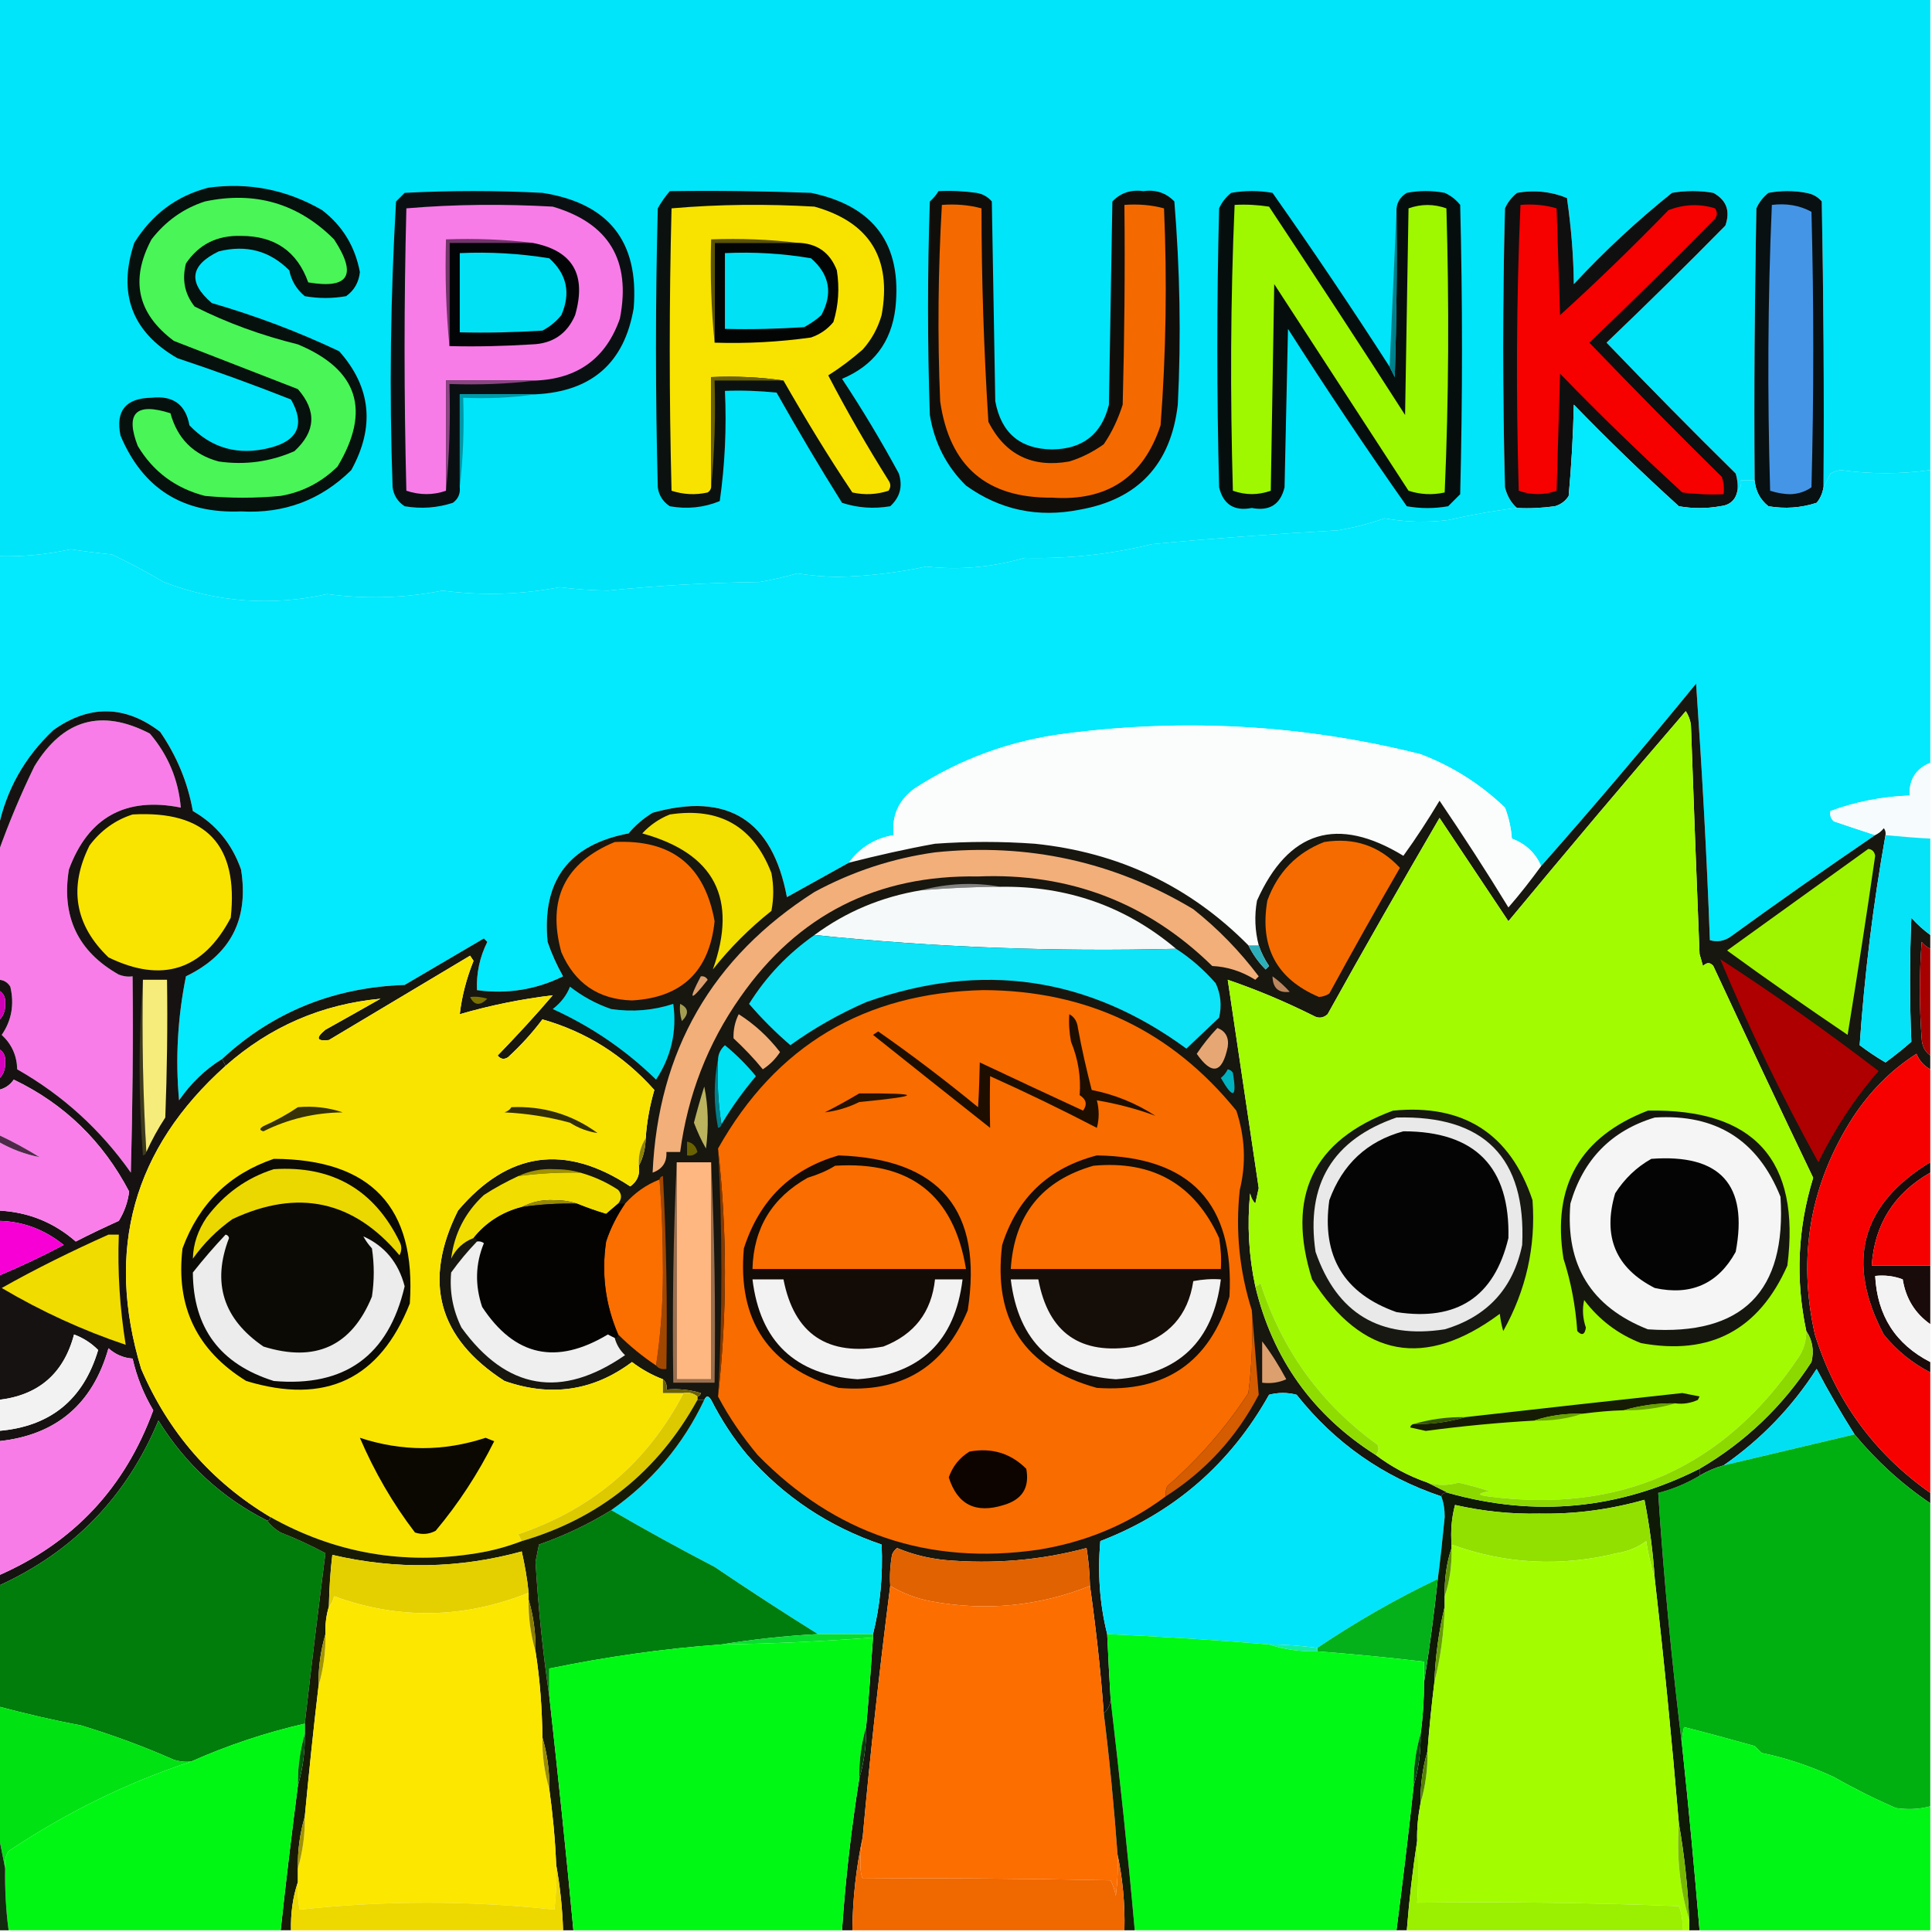
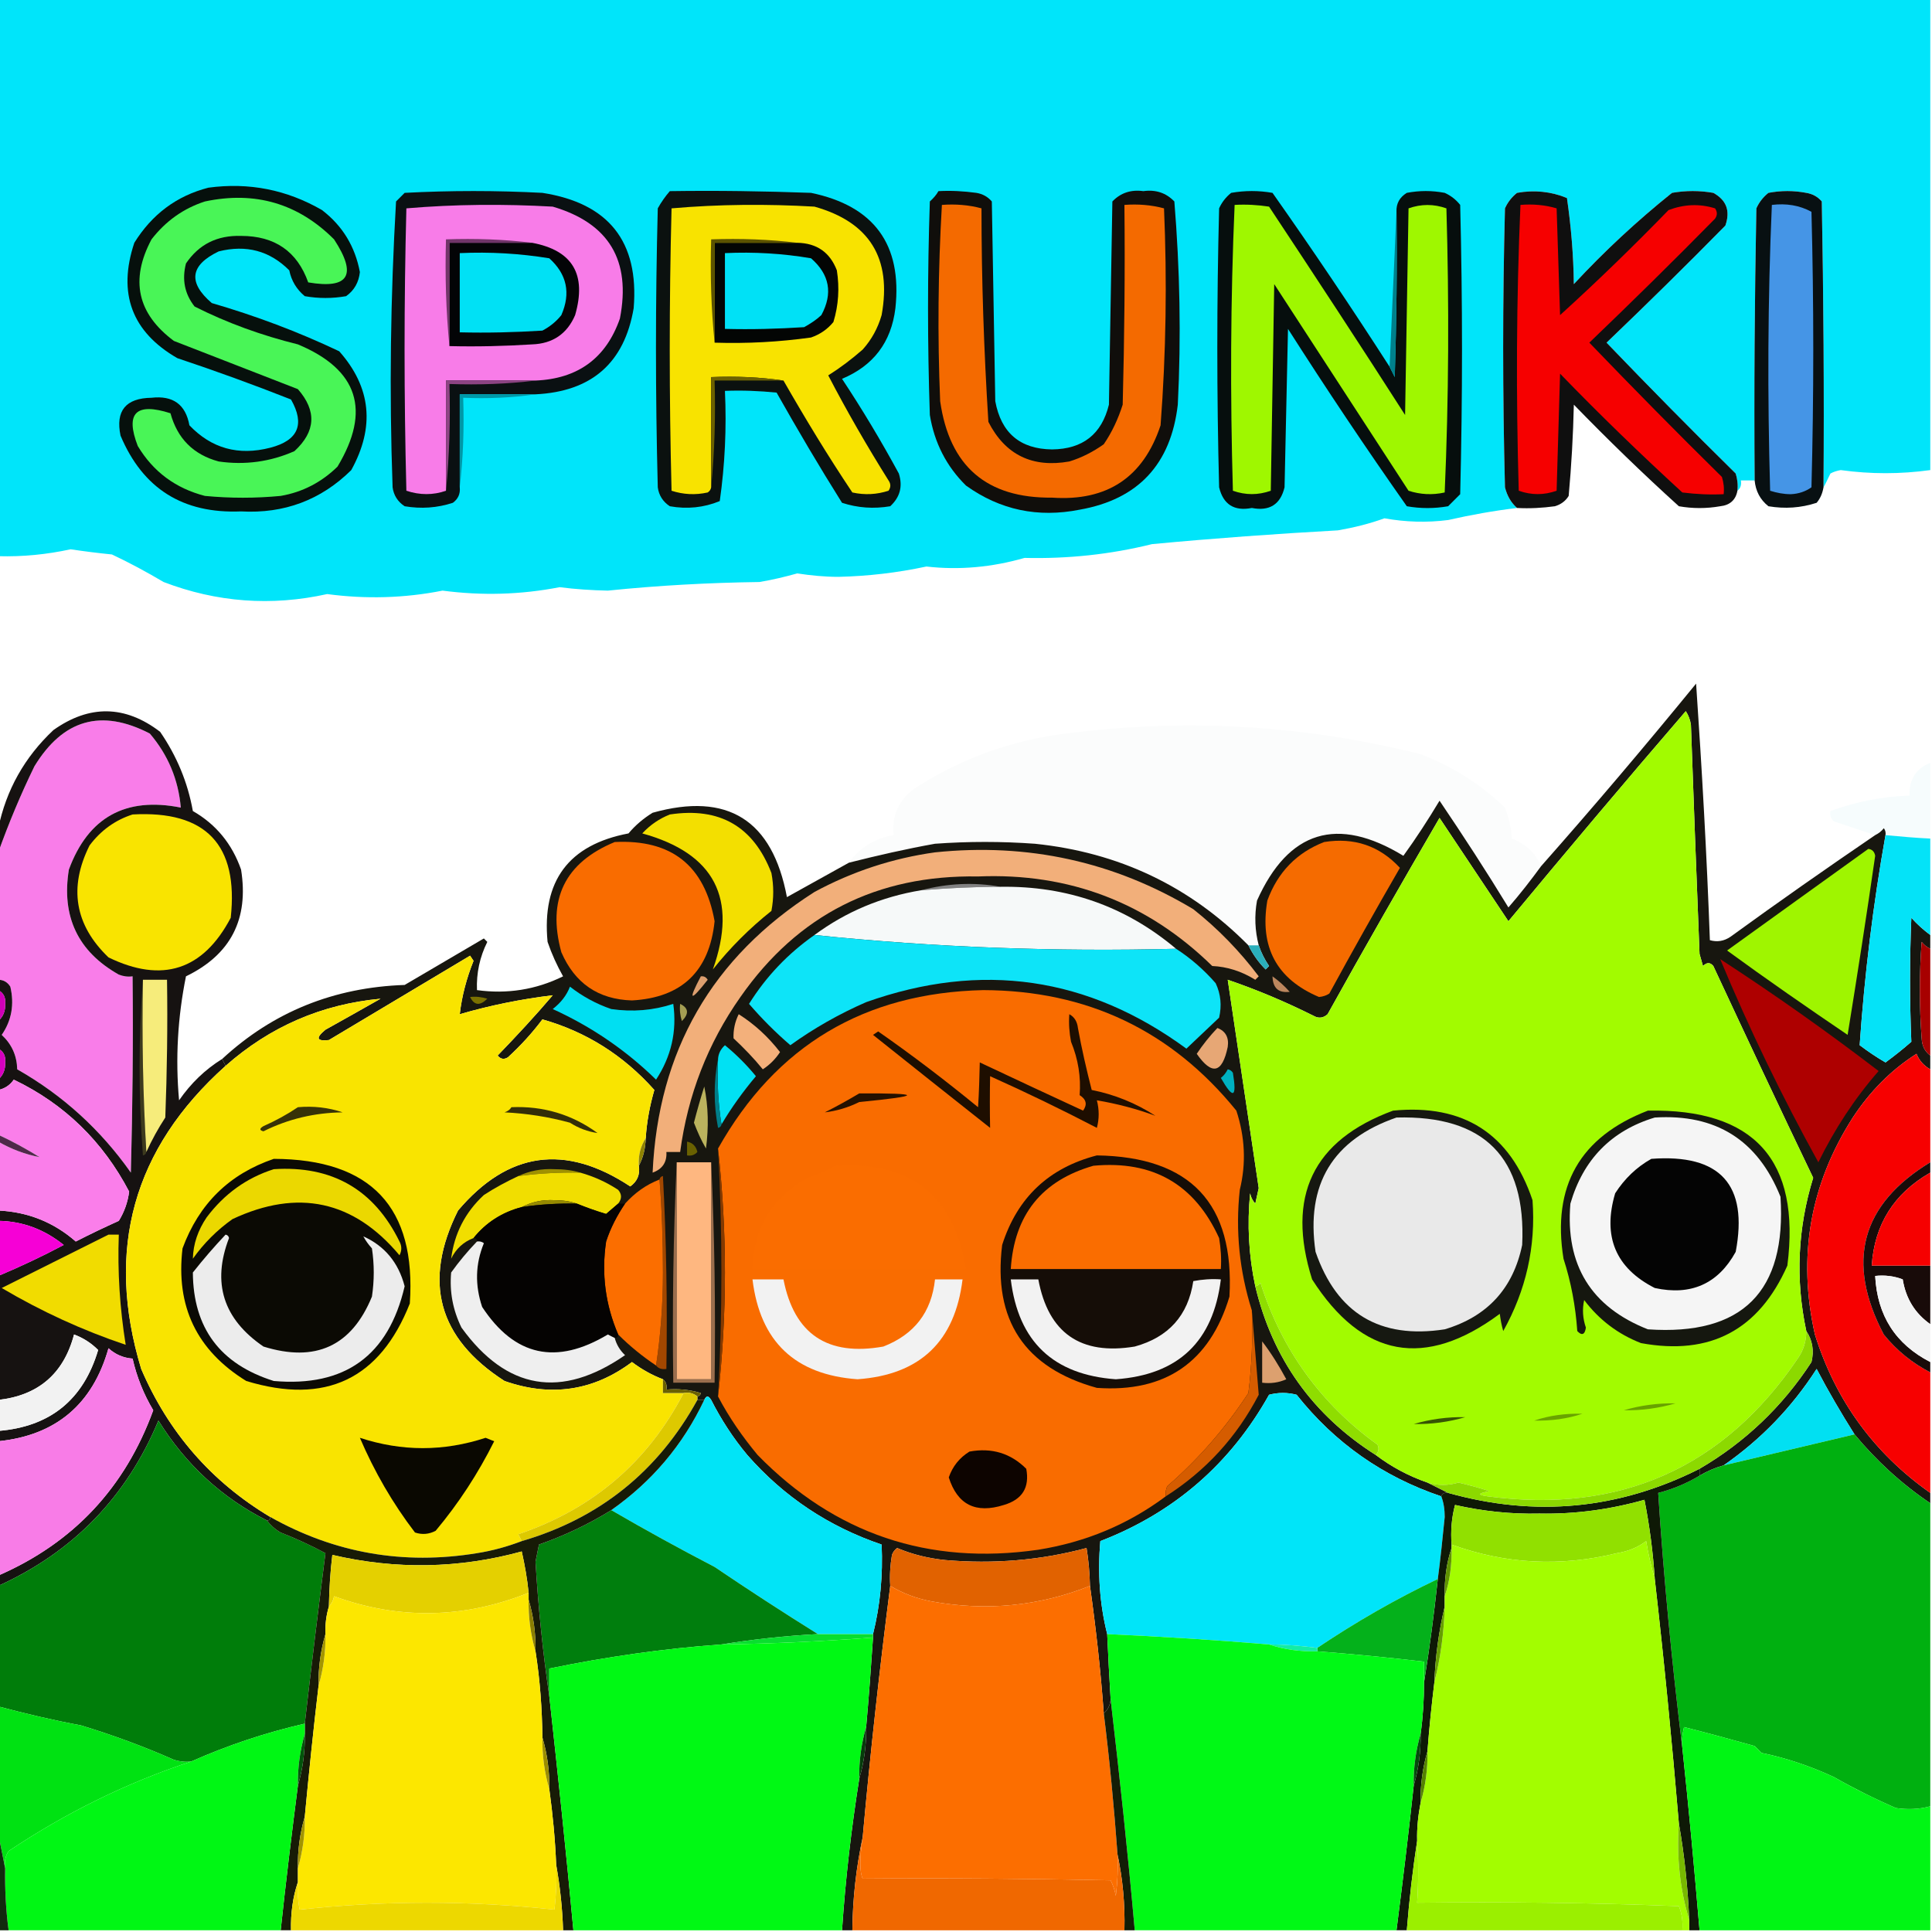
<svg xmlns="http://www.w3.org/2000/svg" version="1.1" id="Слой_1" x="0px" y="0px" viewBox="0 0 561 561" style="enable-background:new 0 0 561 561;" xml:space="preserve">
  <style type="text/css">
	.st0{fill:#00E5FA;}
	.st1{fill:#06100C;}
	.st2{fill:#0A1012;}
	.st3{fill:#0B110F;}
	.st4{fill:#100E0B;}
	.st5{fill:#060E0D;}
	.st6{fill:#0F0F0F;}
	.st7{fill:#081012;}
	.st8{fill:#49F557;}
	.st9{fill:#F87CE8;}
	.st10{fill:#F8E300;}
	.st11{fill:#F46A00;}
	.st12{fill:#9FF700;}
	.st13{fill:#F60000;}
	.st14{fill:#4595E6;}
	.st15{fill:#00808B;}
	.st16{fill:#713569;}
	.st17{fill:#030406;}
	.st18{fill:#5C5300;}
	.st19{fill:#030504;}
	.st20{fill:#00E1F5;}
	.st21{fill:#00E1F6;}
	.st22{fill:#6C6100;}
	.st23{fill:#8D4483;}
	.st24{fill:#0098A7;}
	.st25{fill:#03E9FD;}
	.st26{fill:#FBFCFC;}
	.st27{fill:#F6FCFD;}
	.st28{fill:#17160F;}
	.st29{fill:#A2FB00;}
	.st30{fill:#F3DF00;}
	.st31{fill:#04E3F8;}
	.st32{fill:#F96C00;}
	.st33{fill:#F56B00;}
	.st34{fill:#F2AF7A;}
	.st35{fill:#9FF500;}
	.st36{fill:#F97DE9;}
	.st37{fill:#828282;}
	.st38{fill:#F6F9F9;}
	.st39{fill:#161211;}
	.st40{fill:#F9E400;}
	.st41{fill:#0DE4F8;}
	.st42{fill:#2AAFBB;}
	.st43{fill:#A70000;}
	.st44{fill:#AE0000;}
	.st45{fill:#BC875E;}
	.st46{fill:#3D3A1E;}
	.st47{fill:#F6EC7B;}
	.st48{fill:#DC9F6F;}
	.st49{fill:#00DFF2;}
	.st50{fill:#7B7100;}
	.st51{fill:#D000B7;}
	.st52{fill:#A49E53;}
	.st53{fill:#F3B07B;}
	.st54{fill:#E7A775;}
	.st55{fill:#D600BE;}
	.st56{fill:#00E1F3;}
	.st57{fill:#F70000;}
	.st58{fill:#1E0E00;}
	.st59{fill:#007E89;}
	.st60{fill:#00B1C0;}
	.st61{fill:#FA7EEA;}
	.st62{fill:#241100;}
	.st63{fill:#BBB35E;}
	.st64{fill:#332E08;}
	.st65{fill:#15170F;}
	.st66{fill:#373208;}
	.st67{fill:#F5F5F5;}
	.st68{fill:#4F294A;}
	.st69{fill:#6A6101;}
	.st70{fill:#8E8201;}
	.st71{fill:#863A00;}
	.st72{fill:#130B06;}
	.st73{fill:#150D07;}
	.st74{fill:#040404;}
	.st75{fill:#0B0A04;}
	.st76{fill:#9A6E4D;}
	.st77{fill:#FEB780;}
	.st78{fill:#180B09;}
	.st79{fill:#9F9100;}
	.st80{fill:#FA6D00;}
	.st81{fill:#EBD800;}
	.st82{fill:#F1DE00;}
	.st83{fill:#161811;}
	.st84{fill:#E9E9E9;}
	.st85{fill:#A24700;}
	.st86{fill:#FB6E00;}
	.st87{fill:#978A00;}
	.st88{fill:#050302;}
	.st89{fill:#F600D6;}
	.st90{fill:#F1DC00;}
	.st91{fill:#ECECEC;}
	.st92{fill:#EFEFEF;}
	.st93{fill:#F3F3F3;}
	.st94{fill:#F2F2F2;}
	.st95{fill:#F87CE7;}
	.st96{fill:#DCA06F;}
	.st97{fill:#8FDD00;}
	.st98{fill:#01E0F2;}
	.st99{fill:#6A6000;}
	.st100{fill:#161B04;}
	.st101{fill:#68A100;}
	.st102{fill:#69A300;}
	.st103{fill:#01E4F7;}
	.st104{fill:#00E5F9;}
	.st105{fill:#365404;}
	.st106{fill:#007D0A;}
	.st107{fill:#0A0801;}
	.st108{fill:#00B010;}
	.st109{fill:#0D0400;}
	.st110{fill:#DDC900;}
	.st111{fill:#D55C00;}
	.st112{fill:#0E1906;}
	.st113{fill:#8CD900;}
	.st114{fill:#91E000;}
	.st115{fill:#007E0D;}
	.st116{fill:#171B06;}
	.st117{fill:#A3FD00;}
	.st118{fill:#E16200;}
	.st119{fill:#E4D000;}
	.st120{fill:#FC6E00;}
	.st121{fill:#04B11B;}
	.st122{fill:#609400;}
	.st123{fill:#FCE700;}
	.st124{fill:#09DE2F;}
	.st125{fill:#00F914;}
	.st126{fill:#8A7E01;}
	.st127{fill:#13ECA6;}
	.st128{fill:#00F915;}
	.st129{fill:#669E00;}
	.st130{fill:#A39500;}
	.st131{fill:#121D06;}
	.st132{fill:#00E212;}
	.st133{fill:#00F714;}
	.st134{fill:#034C0B;}
	.st135{fill:#053C0A;}
	.st136{fill:#00F614;}
	.st137{fill:#01540A;}
	.st138{fill:#9B8D00;}
	.st139{fill:#548201;}
	.st140{fill:#A29400;}
	.st141{fill:#77B900;}
	.st142{fill:#122A0E;}
	.st143{fill:#EDD800;}
	.st144{fill:#F06800;}
	.st145{fill:#9BEF00;}
</style>
  <g>
    <path class="st0" d="M-0.5-0.5c187,0,374,0,561,0c0,45.7,0,91.3,0,137c-8.7,1.2-17.3,1.2-26,0c-1.1,0.2-2.1,0.5-3,1   c-0.7,1.4-1.3,2.8-2,4c0.2-27.7,0-55.3-0.5-83c-1.2-1.4-2.7-2.2-4.5-2.5c-3.7-0.7-7.3-0.7-11,0c-1.5,1.2-2.7,2.7-3.5,4.5   c-0.5,26.3-0.7,52.7-0.5,79c-1.3,0-2.7,0-4,0c0.2,1.3-0.1,2.3-1,3c0.2-1.7,0-3.4-0.5-5c-12.7-12.5-25.2-25.2-37.5-38   c11.7-11.2,23.2-22.5,34.5-34c1.5-4.3,0.3-7.4-3.5-9.5c-4-0.7-8-0.7-12,0c-10.1,8.1-19.6,16.9-28.5,26.5c-0.1-8.4-0.8-16.7-2-25   c-4.6-1.9-9.5-2.4-14.5-1.5c-1.5,1.2-2.7,2.7-3.5,4.5c-0.7,27-0.7,54,0,81c0.6,2.4,1.7,4.4,3.5,6c-6.7,0.8-13.4,2-20,3.5   c-6.2,0.8-12.4,0.6-18.5-0.5c-4.4,1.6-8.9,2.7-13.5,3.5c-18,1-36,2.3-54,4c-12.1,3-24.5,4.3-37,4c-9.4,2.7-18.9,3.6-28.5,2.5   c-8.4,1.8-16.9,2.8-25.5,3c-4.1,0-8.1-0.4-12-1c-3.6,1-7.3,1.9-11,2.5c-14.7,0.2-29.4,1-44,2.5c-4.7-0.1-9.4-0.4-14-1   c-11.3,2.2-22.6,2.5-34,1c-11.1,2.2-22.3,2.5-33.5,1c-16.2,3.6-32.1,2.4-47.5-3.5c-4.9-2.9-9.9-5.6-15-8c-4-0.4-8-0.9-12-1.5   c-6.9,1.5-13.9,2.2-21,2C-0.5,107.5-0.5,53.5-0.5-0.5z" />
  </g>
  <g>
    <path class="st1" d="M60.5,54.5c11.8-1.6,22.8,0.6,33,6.5c6,4.6,9.6,10.6,11,18c-0.3,2.9-1.6,5.3-4,7c-4,0.7-8,0.7-12,0   c-2.4-2-3.9-4.5-4.5-7.5C78.3,72.8,71.5,71,63.5,73c-8.3,4-9,9-2,15c12.7,3.7,25,8.3,37,14c9.3,10.5,10.4,22,3.5,34.5   c-8.8,8.7-19.5,12.7-32,12c-16.9,0.7-28.5-6.6-35-22c-1.5-7.2,1.5-10.9,9-11c6.2-0.7,9.9,1.9,11,8c6.4,6.7,14.2,8.9,23.5,6.5   c8.1-2.1,10.1-6.8,6-14c-10.9-4.3-21.9-8.3-33-12C38.3,96.4,34.1,85.2,39,70.5C44.1,62.3,51.2,56.9,60.5,54.5z" />
  </g>
  <g>
    <path class="st2" d="M155.5,114.5c-7.3,0-14.7,0-22,0c0,9,0,18,0,27c0.2,1.9-0.5,3.4-2,4.5c-4.6,1.5-9.2,1.8-14,1   c-2-1.3-3.2-3.2-3.5-5.5c-1-27.8-0.6-55.4,1-83c0.8-0.8,1.7-1.7,2.5-2.5c13.3-0.7,26.7-0.7,40,0c19.2,3,28.1,14.1,26.5,33.5   C181.3,105.4,171.8,113.7,155.5,114.5z" />
  </g>
  <g>
    <path class="st3" d="M194.5,55.5c13.7-0.2,27.3,0,41,0.5c18.3,3.8,26.5,15,24.5,33.5c-1.2,9.9-6.4,16.7-15.5,20.5   c5.9,8.9,11.4,18.1,16.5,27.5c1.2,3.8,0.3,6.9-2.5,9.5c-4.8,0.8-9.4,0.5-14-1c-6.6-10.5-12.9-21.2-19-32c-5-0.5-10-0.7-15-0.5   c0.5,10.8,0,21.4-1.5,32c-4.6,1.9-9.5,2.4-14.5,1.5c-2-1.3-3.2-3.2-3.5-5.5c-0.7-27-0.7-54,0-81C192,58.7,193.2,57,194.5,55.5z" />
  </g>
  <g>
    <path class="st4" d="M272.5,55.5c3.7-0.2,7.3,0,11,0.5c1.8,0.3,3.3,1.1,4.5,2.5c0.3,19.3,0.7,38.7,1,58c1.7,9.2,7.2,13.9,16.5,14   c8.9-0.1,14.4-4.4,16.5-13c0.3-19.7,0.7-39.3,1-59c2.4-2.5,5.4-3.5,9-3c3.6-0.5,6.6,0.5,9,3c1.6,19.6,2,39.2,1,59   c-2,17.3-11.5,27.5-28.5,30.5c-12.1,2.4-23.1,0.1-33-7c-5.7-5.6-9.2-12.5-10.5-20.5c-0.7-20.7-0.7-41.3,0-62   C271,57.6,271.9,56.6,272.5,55.5z" />
  </g>
  <g>
    <path class="st5" d="M403.5,106.5c0.5,1,1,2,1.5,3c0.5-16,0.7-32,0.5-48c-0.1-2.4,0.9-4.2,3-5.5c3.7-0.7,7.3-0.7,11,0   c1.8,0.8,3.3,2,4.5,3.5c0.7,28,0.7,56,0,84c-1.2,1.2-2.3,2.3-3.5,3.5c-4,0.7-8,0.7-12,0c-11.9-16.9-23.4-34.1-34.5-51.5   c-0.3,15.3-0.7,30.7-1,46c-1.2,5-4.4,7-9.5,6c-5.1,1-8.3-1-9.5-6c-0.7-27-0.7-54,0-81c0.8-1.8,2-3.3,3.5-4.5c4-0.7,8-0.7,12,0   C381.2,72.6,392.5,89.4,403.5,106.5z" />
  </g>
  <g>
    <path class="st6" d="M504.5,142.5c-0.5,2.7-2.2,4.2-5,4.5c-4,0.7-8,0.7-12,0c-10.5-9.5-20.6-19.3-30.5-29.5   c-0.2,8.9-0.7,17.7-1.5,26.5c-0.9,1.5-2.3,2.5-4,3c-3.7,0.5-7.3,0.7-11,0.5c-1.8-1.6-2.9-3.6-3.5-6c-0.7-27-0.7-54,0-81   c0.8-1.8,2-3.3,3.5-4.5c5-0.9,9.9-0.4,14.5,1.5c1.2,8.3,1.9,16.6,2,25c8.9-9.6,18.4-18.4,28.5-26.5c4-0.7,8-0.7,12,0   c3.8,2.1,5,5.2,3.5,9.5c-11.3,11.5-22.8,22.8-34.5,34c12.3,12.8,24.8,25.5,37.5,38C504.5,139.1,504.7,140.8,504.5,142.5z" />
  </g>
  <g>
    <path class="st7" d="M529.5,141.5c-0.3,1.7-0.9,3.2-2,4.5c-4.6,1.5-9.2,1.8-14,1c-2.4-1.9-3.7-4.4-4-7.5c-0.2-26.3,0-52.7,0.5-79   c0.8-1.8,2-3.3,3.5-4.5c3.7-0.7,7.3-0.7,11,0c1.8,0.3,3.3,1.1,4.5,2.5C529.5,86.2,529.7,113.8,529.5,141.5z" />
  </g>
  <g>
    <path class="st8" d="M59.5,58.5c14.6-3.1,27.1,0.6,37.5,11c6.8,10.4,4.3,14.5-7.5,12.5c-3.2-9-9.7-13.5-19.5-13.5   c-6.9-0.2-12.2,2.4-16,8c-1.2,4.7-0.4,8.8,2.5,12.5c9.5,4.8,19.5,8.4,30,11c17.5,7.3,21.3,19.2,11.5,35.5   c-4.6,4.5-10.1,7.4-16.5,8.5c-7.3,0.7-14.7,0.7-22,0c-8.5-2.2-15-7-19.5-14.5c-3.7-9.6-0.5-12.7,9.5-9.5c2,7.3,6.6,12,14,14   c7.6,1.1,15,0.1,22-3c6.2-5.7,6.5-11.7,1-18c-12-4.7-24-9.3-36-14C39.9,91.1,37.7,81.3,44,69.5C48.1,64.2,53.3,60.5,59.5,58.5z" />
  </g>
  <g>
    <path class="st9" d="M155.5,110.5c-8.7,0-17.3,0-26,0c0,10.7,0,21.3,0,32c-3.7,1.3-7.6,1.3-11.5,0c-0.7-27.3-0.7-54.7,0-82   c14.1-1.2,28.3-1.3,42.5-0.5c16.3,4.8,22.8,15.6,19.5,32.5C176,104,167.8,110,155.5,110.5z" />
  </g>
  <g>
    <path class="st10" d="M227.5,110.5c-6.8-1-13.8-1.3-21-1c0,10.7,0,21.3,0,32c-0.1,0.6-0.4,1.1-1,1.5c-3.6,0.8-7.1,0.6-10.5-0.5   c-0.7-27.3-0.7-54.7,0-82c13.8-1.2,27.6-1.3,41.5-0.5c16,4.5,22.5,15,19.5,31.5c-1.1,3.8-2.9,7.1-5.5,10c-3.2,2.8-6.5,5.3-10,7.5   c5.4,10.4,11.3,20.6,17.5,30.5c0.7,1,0.7,2,0,3c-3.4,1.1-6.9,1.3-10.5,0.5C240.4,132.4,233.8,121.5,227.5,110.5z" />
  </g>
  <g>
    <path class="st11" d="M273.5,59.5c3.9-0.3,7.8,0,11.5,1c0,20.7,0.7,41.4,2,62c4.9,9.6,12.8,13.4,23.5,11.5c3.6-1.1,6.9-2.8,10-5   c2.4-3.5,4.2-7.4,5.5-11.5c0.5-19.3,0.7-38.7,0.5-58c3.9-0.3,7.8,0,11.5,1c0.9,21,0.6,42-1,63c-5,15.1-15.5,22.1-31.5,21   c-19,0.2-29.8-9.1-32.5-28C272.2,97.5,272.4,78.5,273.5,59.5z" />
  </g>
  <g>
    <path class="st12" d="M358.5,59.5c3.4-0.2,6.7,0,10,0.5c13.3,20.1,26.5,40.2,39.5,60.5c0.3-20,0.7-40,1-60c3.7-1.3,7.3-1.3,11,0   c0.8,27.6,0.7,55.1-0.5,82.5c-3.6,0.8-7.1,0.6-10.5-0.5c-13-20-26-40-39-60c-0.3,20-0.7,40-1,60c-3.7,1.3-7.3,1.3-11,0   C357.2,114.8,357.3,87.1,358.5,59.5z" />
  </g>
  <g>
    <path class="st13" d="M441.5,59.5c3.6-0.3,7.1,0,10.5,1c0.3,10.3,0.7,20.7,1,31c10.8-9.8,21.3-20,31.5-30.5c4.5-1.7,9-1.9,13.5-0.5   c0.7,1,0.7,2,0,3c-12,12.2-24.2,24.2-36.5,36c12.7,13.2,25.5,26.2,38.5,39c0.5,1.6,0.7,3.3,0.5,5c-4,0.2-8,0-12-0.5   c-12.1-11.1-24-22.6-35.5-34.5c-0.3,11.3-0.7,22.7-1,34c-3.7,1.3-7.3,1.3-11,0C440.2,114.8,440.3,87.1,441.5,59.5z" />
  </g>
  <g>
    <path class="st14" d="M514.5,59.5c4.2-0.5,8,0.1,11.5,2c0.7,26.7,0.7,53.3,0,80c-1.7,1.2-3.7,1.9-6,2c-2.1,0-4.1-0.4-6-1   C513.2,114.8,513.3,87.1,514.5,59.5z" />
  </g>
  <g>
    <path class="st15" d="M405.5,61.5c0.2,16,0,32-0.5,48c-0.5-1-1-2-1.5-3C404.2,91.5,404.8,76.5,405.5,61.5z" />
  </g>
  <g>
    <path class="st16" d="M154.5,70.5c-8,0-16,0-24,0c0,10,0,20,0,30c-1-10.2-1.3-20.5-1-31C138,69.2,146.4,69.5,154.5,70.5z" />
  </g>
  <g>
    <path class="st17" d="M154.5,70.5c11.8,2.2,15.9,9.2,12.5,21c-2.3,5.4-6.5,8.3-12.5,8.5c-8,0.5-16,0.7-24,0.5c0-10,0-20,0-30   C138.5,70.5,146.5,70.5,154.5,70.5z" />
  </g>
  <g>
    <path class="st18" d="M231.5,70.5c-8,0-16,0-24,0c0,9.7,0,19.3,0,29c-1-9.8-1.3-19.8-1-30C215,69.2,223.4,69.5,231.5,70.5z" />
  </g>
  <g>
    <path class="st19" d="M231.5,70.5c5.7,0.1,9.5,2.8,11.5,8c0.8,5.1,0.5,10.1-1,15c-1.7,2.1-3.9,3.6-6.5,4.5   c-9.3,1.3-18.6,1.8-28,1.5c0-9.7,0-19.3,0-29C215.5,70.5,223.5,70.5,231.5,70.5z" />
  </g>
  <g>
    <path class="st20" d="M133.5,73.5c8.8-0.4,17.4,0.1,26,1.5c5.1,4.6,6.3,10.1,3.5,16.5c-1.5,1.9-3.4,3.4-5.5,4.5   c-8,0.5-16,0.7-24,0.5C133.5,88.8,133.5,81.2,133.5,73.5z" />
  </g>
  <g>
    <path class="st21" d="M210.5,73.5c8.4-0.4,16.8,0.1,25,1.5c5.4,4.7,6.4,10.2,3,16.5c-1.5,1.4-3.2,2.5-5,3.5   c-7.7,0.5-15.3,0.7-23,0.5C210.5,88.2,210.5,80.8,210.5,73.5z" />
  </g>
  <g>
    <path class="st22" d="M227.5,110.5c-6.7,0-13.3,0-20,0c0.3,10.5,0,20.8-1,31c0-10.7,0-21.3,0-32   C213.7,109.2,220.7,109.5,227.5,110.5z" />
  </g>
  <g>
    <path class="st23" d="M155.5,110.5c-8.1,1-16.5,1.3-25,1c0.3,10.5,0,20.8-1,31c0-10.7,0-21.3,0-32   C138.2,110.5,146.8,110.5,155.5,110.5z" />
  </g>
  <g>
    <path class="st24" d="M155.5,114.5c-6.8,1-13.8,1.3-21,1c0.3,8.8,0,17.5-1,26c0-9,0-18,0-27C140.8,114.5,148.2,114.5,155.5,114.5z" />
  </g>
  <g>
-     <path class="st25" d="M504.5,142.5c0.9-0.7,1.2-1.7,1-3c1.3,0,2.7,0,4,0c0.3,3.1,1.6,5.6,4,7.5c4.8,0.8,9.4,0.5,14-1   c1.1-1.3,1.7-2.8,2-4.5c0.7-1.2,1.3-2.6,2-4c0.9-0.5,1.9-0.8,3-1c8.7,1.2,17.3,1.2,26,0c0,28.3,0,56.7,0,85c-4.2,1.7-6.2,4.9-6,9.5   c-8,0.3-15.6,1.8-23,4.5c-0.2,1.2,0.1,2.2,1,3c4.1,1.4,8.1,2.7,12,4c-14.1,9.6-28.1,19.4-42,29.5c-1.9,1.3-3.9,1.6-6,1   c-0.9-24.8-2.3-49.6-4-74.5c-14.7,18-29.7,35.7-45,53c-1.6-3.8-4.5-6.5-8.5-8c-0.2-3.1-0.9-6.1-2-9c-7.1-6.8-15.3-12-24.5-15.5   c-33.9-8.5-68.2-10.5-103-6c-15.9,2-30.6,7.3-44,16c-4.6,3.4-6.6,7.9-6,13.5c-5.4,0.9-9.8,3.6-13,8c-5.9,3.3-11.9,6.6-18,10   c-4.2-22.4-17.2-30.6-39-24.5c-2.6,1.6-5,3.6-7,6c-17.4,3.3-25.2,13.8-23.5,31.5c1.2,3.5,2.7,6.8,4.5,10c-7.9,3.9-16.3,5.2-25,4   c-0.2-4.9,0.8-9.6,3-14c-0.3-0.3-0.7-0.7-1-1c-7.7,4.5-15.3,9-23,13.5c-20.5,0.7-38.2,7.8-53,21.5c-5,3.1-9.1,7.1-12.5,12   c-1.1-12.1-0.4-24.1,2-36c13-6.3,18.3-16.6,16-31c-2.6-7.4-7.2-13.1-14-17c-1.5-8.4-4.7-16-9.5-23c-10.2-7.8-20.6-7.9-31-0.5   c-8.4,7.9-13.7,17.4-16,28.5c0-26.3,0-52.7,0-79c7.1,0.2,14.1-0.5,21-2c4,0.6,8,1.1,12,1.5c5.1,2.4,10.1,5.1,15,8   c15.4,5.9,31.3,7.1,47.5,3.5c11.2,1.5,22.4,1.2,33.5-1c11.4,1.5,22.7,1.2,34-1c4.6,0.6,9.3,0.9,14,1c14.6-1.5,29.3-2.3,44-2.5   c3.7-0.6,7.4-1.5,11-2.5c3.9,0.6,7.9,1,12,1c8.6-0.2,17.1-1.2,25.5-3c9.6,1.1,19.1,0.2,28.5-2.5c12.5,0.3,24.9-1,37-4   c18-1.7,36-3,54-4c4.6-0.8,9.1-1.9,13.5-3.5c6.1,1.1,12.3,1.3,18.5,0.5c6.6-1.5,13.3-2.7,20-3.5c3.7,0.2,7.3,0,11-0.5   c1.7-0.5,3.1-1.5,4-3c0.8-8.8,1.3-17.6,1.5-26.5c9.9,10.2,20,20,30.5,29.5c4,0.7,8,0.7,12,0C502.3,146.7,504,145.2,504.5,142.5z" />
-   </g>
+     </g>
  <g>
    <path class="st26" d="M447.5,251.5c-3,4.1-6.1,8.1-9.5,12c-6.4-10.5-13.1-20.8-20-31c-3.3,5.5-6.8,10.9-10.5,16   c-19.2-11.7-33.4-7.3-42.5,13c-0.8,4.4-0.6,8.8,0.5,13c-1,0-2,0-3,0c-17-17.2-37.7-27-62-29.5c-9.7-0.7-19.3-0.7-29,0   c-8.4,1.5-16.7,3.4-25,5.5c3.2-4.4,7.6-7.1,13-8c-0.6-5.6,1.4-10.1,6-13.5c13.4-8.7,28.1-14,44-16c34.8-4.5,69.1-2.5,103,6   c9.2,3.5,17.4,8.7,24.5,15.5c1.1,2.9,1.8,5.9,2,9C443,245,445.9,247.7,447.5,251.5z" />
  </g>
  <g>
    <path class="st27" d="M560.5,221.5c0,7.3,0,14.7,0,22c-4.3-0.2-8.7-0.6-13-1c0.1-0.7,0-1.4-0.5-2c-0.7,0.9-1.5,1.5-2.5,2   c-3.9-1.3-7.9-2.6-12-4c-0.9-0.8-1.2-1.8-1-3c7.4-2.7,15-4.2,23-4.5C554.3,226.4,556.3,223.2,560.5,221.5z" />
  </g>
  <g>
    <path class="st28" d="M544.5,242.5c1-0.5,1.8-1.1,2.5-2c0.5,0.6,0.6,1.3,0.5,2c-3.6,20.2-6.1,40.6-7.5,61c2.4,1.8,4.9,3.5,7.5,5   c2.6-1.9,5.1-3.9,7.5-6c-0.5-12-0.5-24,0-36c1.7,1.9,3.5,3.5,5.5,5c0,1.3,0,2.7,0,4c-1-0.5-1.8-1.1-2.5-2c-0.7,9.3-0.7,18.7,0,28   c0.1,2.2,0.9,3.8,2.5,5c0,1.3,0,2.7,0,4c-1.8-1-3.2-2.5-4-4.5c-7.4,4.7-13.5,10.9-18.5,18.5c-12.4,19.4-16.1,40.4-11,63   c6,19.2,17.2,34.5,33.5,46c0,1,0,2,0,3c-8.3-5.6-15.6-12.3-22-20c-3.9-6.2-7.6-12.5-11-19c-7.2,11.2-16.2,20.5-27,28   c-2.5,0.7-4.8,1.7-7,3c0-0.7,0-1.3,0-2c13.2-7.7,24.1-18.1,32.5-31c0.8-3.3,0.3-6.3-1.5-9c-3.2-15-2.5-29.9,2-44.5   c-9.8-20.4-19.4-40.9-29-61.5c-0.9-1.1-1.9-1.1-3,0c-0.3-1.2-0.7-2.3-1-3.5c-0.9-22.2-1.7-44.3-2.5-66.5c-0.2-1.4-0.7-2.8-1.5-4   c-17.4,20.2-34.5,40.5-51.5,61c-6.7-10-13.3-20-20-30c-11,18.9-21.9,37.9-32.5,57c-1.2,1.1-2.6,1.3-4,0.5   c-8.2-4.1-16.5-7.6-25-10.5c3,20.2,6,40.3,9,60.5c-0.3,1.5-0.7,3-1,4.5c-0.8-0.9-1.3-1.9-1.5-3c-0.9,9.1-0.4,18.1,1.5,27   c5,21,16.7,37.4,35,49c4.5,3.4,9.5,6.1,15,8c2,1,4,2,6,3c-1-0.2-1.7,0.2-2,1c-16.9-5.7-30.9-15.5-42-29.5c-2.7-0.7-5.3-0.7-8,0   c-11.2,20-27.5,34.2-49,42.5c-0.8,9.2-0.2,18.2,2,27c0.3,6.3,0.6,12.7,1,19c-0.2,1.7-0.8,3-2,4c-0.9-12.5-2.3-24.9-4-37   c-0.1-3.7-0.4-7.4-1-11c-13.4,3.6-27.1,4.7-41,3.5c-4.9-0.5-9.5-1.6-14-3.5c-0.7,0.5-1.2,1.2-1.5,2c-0.5,3-0.7,6-0.5,9   c-3.1,24.3-5.8,48.6-8,73c-1.9,8.8-2.9,17.8-3,27c-1,0-2,0-3,0c1-14.9,2.7-29.5,5-44c1.4-4.8,2.1-9.8,2-15c0.8-8.7,1.4-17.3,2-26   c0-0.3,0-0.7,0-1c2.1-8.4,2.9-17.1,2.5-26c-15.3-5.2-28.3-13.8-39-26c-4.1-4.9-7.6-10.3-10.5-16c-0.8-1.3-1.4-1.3-2,0   c-0.7,0-1.3,0-2,0c0-0.3,0-0.7,0-1c0.5-0.1,0.9-0.4,1-1c-3.3-1-6.6-1.3-10-1c0.2-1.3-0.1-2.3-1-3c-3.2-1.2-6.2-2.9-9-5   c-11.2,8.4-23.6,10.2-37,5.5c-19.3-12.4-23.8-28.9-13.5-49.5c14.5-17.1,31.1-19.5,50-7c2-1.4,2.9-3.4,2.5-6c1.3-2.4,1.9-5.1,2-8   c0.3-4.8,1.2-9.5,2.5-14c-9-10.1-19.8-16.9-32.5-20.5c-3,4-6.3,7.6-10,11c-1.1,0.7-2.1,0.6-3-0.5c5.5-5.7,10.9-11.5,16-17.5   c-9.1,1.1-18.1,2.9-27,5.5c0.6-5.3,2-10.5,4-15.5c-0.3-0.5-0.7-1-1-1.5c-13.7,8.2-27.3,16.3-41,24.5c-3.6,0.4-3.9-0.6-1-3   c5.4-3,10.7-6,16-9c-17.1,1.6-32.1,8.1-45,19.5c-0.3-0.7-0.7-1.3-1-2c14.8-13.7,32.5-20.8,53-21.5c7.7-4.5,15.3-9,23-13.5   c0.3,0.3,0.7,0.7,1,1c-2.2,4.4-3.2,9.1-3,14c8.7,1.2,17.1-0.1,25-4c-1.8-3.2-3.3-6.5-4.5-10c-1.7-17.7,6.1-28.2,23.5-31.5   c2-2.4,4.4-4.4,7-6c21.8-6.1,34.8,2.1,39,24.5c6.1-3.4,12.1-6.7,18-10c8.3-2.1,16.6-4,25-5.5c9.7-0.7,19.3-0.7,29,0   c24.3,2.5,45,12.3,62,29.5c1.3,2.6,2.9,4.9,5,7c0.3-0.3,0.7-0.7,1-1c-1.3-1.9-2.3-3.9-3-6c-1.1-4.2-1.3-8.6-0.5-13   c9.1-20.3,23.3-24.7,42.5-13c3.7-5.1,7.2-10.5,10.5-16c6.9,10.2,13.6,20.5,20,31c3.4-3.9,6.5-7.9,9.5-12c15.3-17.3,30.3-35,45-53   c1.7,24.9,3.1,49.7,4,74.5c2.1,0.6,4.1,0.3,6-1C516.4,261.9,530.4,252.1,544.5,242.5z" />
  </g>
  <g>
    <path class="st29" d="M524.5,386.5c0,2.9-0.8,5.6-2.5,8c-21.5,31.7-51.5,45.1-90,40c-3.1-0.4-2.9-0.9,0.5-1.5c-3-1-6-1.8-9-2.5   c-3,0.9-6,0.9-9,0c-5.5-1.9-10.5-4.6-15-8c0.8-0.9,1-1.9,0.5-3c-16.5-11.9-27.8-27.6-34-47c-0.4,0.6-0.9,0.9-1.5,1   c-1.9-8.9-2.4-17.9-1.5-27c0.2,1.1,0.7,2.1,1.5,3c0.3-1.5,0.7-3,1-4.5c-3-20.2-6-40.3-9-60.5c8.5,2.9,16.8,6.4,25,10.5   c1.4,0.8,2.8,0.6,4-0.5c10.6-19.1,21.5-38.1,32.5-57c6.7,10,13.3,20,20,30c17-20.5,34.1-40.8,51.5-61c0.8,1.2,1.3,2.6,1.5,4   c0.8,22.2,1.6,44.3,2.5,66.5c0.3,1.2,0.7,2.3,1,3.5c1.1-1.1,2.1-1.1,3,0c9.6,20.6,19.2,41.1,29,61.5   C522,356.6,521.3,371.5,524.5,386.5z" />
  </g>
  <g>
    <path class="st30" d="M194.5,236.5c14.5-2.2,24.3,3.5,29.5,17c0.7,3.7,0.7,7.3,0,11c-6.3,5-12,10.7-17,17   c7.3-20.6,0.5-33.7-20.5-39.5C188.8,239.5,191.5,237.7,194.5,236.5z" />
  </g>
  <g>
    <path class="st31" d="M547.5,242.5c4.3,0.4,8.7,0.8,13,1c0,9.3,0,18.7,0,28c-2-1.5-3.8-3.1-5.5-5c-0.5,12-0.5,24,0,36   c-2.4,2.1-4.9,4.1-7.5,6c-2.6-1.5-5.1-3.2-7.5-5C541.4,283.1,543.9,262.7,547.5,242.5z" />
  </g>
  <g>
    <path class="st32" d="M178.5,244.5c16.5-0.8,26.1,6.8,29,23c-1.5,14.5-9.5,22.2-24,23c-9.8-0.3-16.6-5-20.5-14   C158.8,261.2,164,250.5,178.5,244.5z" />
  </g>
  <g>
    <path class="st33" d="M384.5,244.5c8.7-1.4,16.1,1.1,22,7.5c-7,12.1-13.8,24.2-20.5,36.5c-0.9,0.6-1.9,0.9-3,1   c-12.3-5.2-17.3-14.5-15-28C371,253.3,376.5,247.6,384.5,244.5z" />
  </g>
  <g>
    <path class="st34" d="M271.5,247.5c27-2.8,52,2.7,75,16.5c7.2,5.7,13.5,12.2,19,19.5c-0.3,0.3-0.7,0.7-1,1c-4-2.5-8.2-3.8-12.5-4   c-18.8-18.4-41.5-27.1-68-26c-29.3-0.5-52.3,11.1-69,35c-9.5,13.5-15.3,28.5-17.5,45c-1.3,0-2.7,0-4,0c0.2,3-1.2,5-4,6   c1.6-35.3,17.2-62.5,47-81.5C247.6,253,259.3,249.2,271.5,247.5z" />
  </g>
  <g>
    <path class="st35" d="M542.5,246.5c1.1,0.1,1.8,0.8,2,2c-2.5,17.4-5.2,34.7-8,52c-11.8-8-23.5-16.1-35-24.5   C515.2,266.1,528.9,256.3,542.5,246.5z" />
  </g>
  <g>
    <path class="st36" d="M-0.5,284.5c0-12.3,0-24.7,0-37c3-8.4,6.5-16.8,10.5-25c8.3-13.6,19.4-16.8,33.5-9.5c5.3,6.2,8.3,13.4,9,21.5   c-16-3.2-26.9,2.8-32.5,18c-2.2,13.6,2.6,23.8,14.5,30.5c1.3,0.5,2.6,0.7,4,0.5c0.2,19,0,38-0.5,57c-8.8-12.5-19.8-22.5-33-30   c-0.1-4-1.6-7.3-4.5-10c2.9-4.2,3.7-8.9,2.5-14C2.2,285.2,1,284.5-0.5,284.5z" />
  </g>
  <g>
    <path class="st37" d="M290.5,257.5c-7.7,0-15.4,0.4-23,1C275.1,256.5,282.8,256.1,290.5,257.5z" />
  </g>
  <g>
    <path class="st38" d="M290.5,257.5c19.4-0.3,36.4,5.7,51,18c-35.1,0.9-70.1-0.4-105-4c9.2-6.8,19.5-11.1,31-13   C275.1,257.9,282.8,257.5,290.5,257.5z" />
  </g>
  <g>
    <path class="st39" d="M64.5,307.5c0.3,0.7,0.7,1.3,1,2c-26.8,24-35,53.3-24.5,88c7.9,18.4,20.4,32.8,37.5,43c0,0.7-0.3,1-1,1   c-13.1-6.6-23.6-16.3-31.5-29c-9.2,22.1-24.7,38.1-46.5,48c0-1,0-2,0-3c21.8-9.5,36.8-25.5,45-48c-2.8-4.7-4.8-9.7-6-15   c-2.7-0.2-5-1.2-7-3c-4.6,16.3-15.3,25.3-32,27c0-1,0-2,0-3c15-1.2,24.7-9,29-23.5c-2-2-4.3-3.5-7-4.5c-3,11.4-10.4,17.7-22,19   c0-12,0-24,0-36c6.4-2.7,12.8-5.7,19-9c-5.6-4.5-11.9-6.9-19-7c0-1,0-2,0-3c8.6,0.4,16.1,3.4,22.5,9c4.1-2.1,8.3-4.1,12.5-6   c1.6-2.6,2.6-5.4,3-8.5c-7.6-14.5-18.7-25.4-33.5-32.5c-1.1,1.6-2.6,2.6-4.5,3c0-1,0-2,0-3c1.4-1.3,2.1-2.9,2-5   c0.2-1.9-0.5-3.2-2-4c0-2.7,0-5.3,0-8c1.4-1.3,2.1-2.9,2-5c0.2-1.9-0.5-3.2-2-4c0-1,0-2,0-3c1.5,0,2.7,0.7,3.5,2   c1.2,5.1,0.4,9.8-2.5,14c2.9,2.7,4.4,6,4.5,10c13.2,7.5,24.2,17.5,33,30c0.5-19,0.7-38,0.5-57c-1.4,0.2-2.7,0-4-0.5   c-11.9-6.7-16.7-16.9-14.5-30.5c5.6-15.2,16.5-21.2,32.5-18c-0.7-8.1-3.7-15.3-9-21.5c-14.1-7.3-25.2-4.1-33.5,9.5   c-4,8.2-7.5,16.6-10.5,25c0-2.3,0-4.7,0-7c2.3-11.1,7.6-20.6,16-28.5c10.4-7.4,20.8-7.3,31,0.5c4.8,7,8,14.6,9.5,23   c6.8,3.9,11.4,9.6,14,17c2.3,14.4-3,24.7-16,31c-2.4,11.9-3.1,23.9-2,36C55.4,314.6,59.5,310.6,64.5,307.5z" />
  </g>
  <g>
    <path class="st40" d="M38.5,236.5c21.3-1.2,30.8,8.8,28.5,30c-8,15.2-19.9,19.1-35.5,11.5c-9.8-9.4-11.6-20.3-5.5-32.5   C29.3,241.1,33.5,238.1,38.5,236.5z" />
  </g>
  <g>
    <path class="st41" d="M236.5,271.5c34.9,3.6,69.9,4.9,105,4c4.2,2.7,8.1,6.1,11.5,10c1.5,3.2,1.8,6.5,1,10c-3.2,3-6.3,6-9.5,9   c-28.5-20.9-59.5-25.4-93-13.5c-7.8,3.4-15.2,7.6-22,12.5c-4.3-3.7-8.3-7.7-12-12C222.5,283.5,228.8,276.9,236.5,271.5z" />
  </g>
  <g>
    <path class="st42" d="M362.5,274.5c1,0,2,0,3,0c0.7,2.1,1.7,4.1,3,6c-0.3,0.3-0.7,0.7-1,1C365.4,279.4,363.8,277.1,362.5,274.5z" />
  </g>
  <g>
    <path class="st43" d="M560.5,275.5c0,10.3,0,20.7,0,31c-1.6-1.2-2.4-2.8-2.5-5c-0.7-9.3-0.7-18.7,0-28   C558.7,274.4,559.5,275,560.5,275.5z" />
  </g>
  <g>
    <path class="st40" d="M187.5,330.5c-1.5,2.3-2.2,5-2,8c0.4,2.6-0.5,4.6-2.5,6c-18.9-12.5-35.5-10.1-50,7   c-10.3,20.6-5.8,37.1,13.5,49.5c13.4,4.7,25.8,2.9,37-5.5c2.8,2.1,5.8,3.8,9,5c0,1.3,0,2.7,0,4c2,0,4,0,6,0   c-10.4,20-26.4,33.7-48,41c0.4,0.7,0.7,1.4,1,2c-4.2,1.6-8.5,2.8-13,3.5c-21.3,3.5-41.3,0-60-10.5c-17.1-10.2-29.6-24.6-37.5-43   c-10.5-34.7-2.3-64,24.5-88c12.9-11.4,27.9-17.9,45-19.5c-5.3,3-10.6,6-16,9c-2.9,2.4-2.6,3.4,1,3c13.7-8.2,27.3-16.3,41-24.5   c0.3,0.5,0.7,1,1,1.5c-2,5-3.4,10.2-4,15.5c8.9-2.6,17.9-4.4,27-5.5c-5.1,6-10.5,11.8-16,17.5c0.9,1.1,1.9,1.2,3,0.5   c3.7-3.4,7-7,10-11c12.7,3.6,23.5,10.4,32.5,20.5C188.7,321,187.8,325.7,187.5,330.5z" />
  </g>
  <g>
    <path class="st44" d="M499.5,278.5c15.7,10.2,31,21,46,32.5c-7,8-12.8,16.9-17.5,26.5C517.4,318.3,507.9,298.7,499.5,278.5z" />
  </g>
  <g>
    <path class="st45" d="M369.5,283.5c1.8,1.3,3.5,2.8,5,4.5C371.2,288.4,369.6,286.9,369.5,283.5z" />
  </g>
  <g>
    <path class="st46" d="M41.5,284.5c-0.3,16.8,0,33.5,1,50c-0.1,0.5-0.4,0.9-1,1C40.2,318.3,40.2,301.3,41.5,284.5z" />
  </g>
  <g>
    <path class="st47" d="M41.5,284.5c2.3,0,4.7,0,7,0c0.2,13.3,0,26.7-0.5,40c-2.1,3.2-3.9,6.5-5.5,10C41.5,318,41.2,301.3,41.5,284.5   z" />
  </g>
  <g>
    <path class="st48" d="M203.5,283.5c0.9-0.1,1.5,0.2,2,1C200.4,291,199.7,290.7,203.5,283.5z" />
  </g>
  <g>
    <path class="st32" d="M363.5,380.5c0.3,8,0,16-1,24c-6.6,10.1-14.4,19.1-23.5,27c-0.5,0.9-0.6,1.9-0.5,3c-11,8.2-23.3,13.3-37,15.5   c-31.9,4.6-59.1-4.6-81.5-27.5c-4.4-5.3-8.3-10.9-11.5-17c1.3-11.8,2-23.8,2-36c0-12.2-0.7-24.2-2-36c16.8-29.9,42.5-45.2,77-46   c30.1,0.1,54.6,11.7,73.5,35c2.5,7.6,2.9,15.3,1,23C358.7,357.4,359.9,369.1,363.5,380.5z" />
  </g>
  <g>
    <path class="st49" d="M165.5,286.5c3.6,2.8,7.6,5,12,6.5c6.2,0.9,12.2,0.4,18-1.5c1.1,8-0.6,15.3-5,22c-8.8-8.6-18.8-15.4-30-20.5   C162.8,291.2,164.5,289.1,165.5,286.5z" />
  </g>
  <g>
    <path class="st50" d="M136.5,289.5c1.7-0.2,3.4,0,5,0.5C139.4,292.1,137.7,292,136.5,289.5z" />
  </g>
  <g>
    <path class="st51" d="M-0.5,287.5c1.5,0.8,2.2,2.1,2,4c0.1,2.1-0.6,3.7-2,5C-0.5,293.5-0.5,290.5-0.5,287.5z" />
  </g>
  <g>
    <path class="st52" d="M197.5,291.5c2.5,1.2,2.6,2.9,0.5,5C197.5,294.9,197.3,293.2,197.5,291.5z" />
  </g>
  <g>
    <path class="st53" d="M214.5,294.5c4.6,2.9,8.6,6.6,12,11c-1.3,2-3,3.7-5,5c-2.6-3.2-5.5-6.2-8.5-9   C212.9,299.1,213.4,296.7,214.5,294.5z" />
  </g>
  <g>
    <path class="st54" d="M353.5,298.5c2.4,0.9,3.4,2.8,3,5.5c-1.6,7.7-4.6,8.3-9,2C349.3,303.3,351.3,300.8,353.5,298.5z" />
  </g>
  <g>
    <path class="st55" d="M-0.5,304.5c1.5,0.8,2.2,2.1,2,4c0.1,2.1-0.6,3.7-2,5C-0.5,310.5-0.5,307.5-0.5,304.5z" />
  </g>
  <g>
    <path class="st56" d="M209.5,326.5c-1-6.1-1.3-12.5-1-19c0.1-1.6,0.8-2.9,2-4c3.3,2.7,6.3,5.7,9,9   C215.8,316.9,212.4,321.6,209.5,326.5z" />
  </g>
  <g>
    <path class="st57" d="M560.5,310.5c0,9,0,18,0,27c-20.1,12.2-24.6,28.9-13.5,50c3.8,4.7,8.3,8.3,13.5,11c0,11.7,0,23.3,0,35   c-16.3-11.5-27.5-26.8-33.5-46c-5.1-22.6-1.4-43.6,11-63c5-7.6,11.1-13.8,18.5-18.5C557.3,308,558.7,309.5,560.5,310.5z" />
  </g>
  <g>
    <path class="st58" d="M310.5,294.5c1.5,0.8,2.3,2.2,2.5,4c1.1,6.1,2.5,12.1,4,18c6.6,1.3,12.8,3.8,18.5,7.5c-5.4-2-11.1-3.5-17-4.5   c0.7,2.7,0.7,5.4,0,8c-10.2-5.3-20.5-10.3-31-15c-0.1,5-0.1,10,0,15c-11.4-9-22.7-18-34-27c0.5-0.3,1-0.7,1.5-1   c9.9,6.9,19.6,14.3,29,22c0.3-4.5,0.4-8.8,0.5-13c10,4.7,20,9.4,30,14c1.3-1.8,0.9-3.3-1-4.5c0.4-5.2-0.4-10.4-2.5-15.5   C310.5,299.9,310.3,297.2,310.5,294.5z" />
  </g>
  <g>
    <path class="st59" d="M208.5,307.5c-0.3,6.5,0,12.9,1,19c-0.1,0.5-0.4,0.9-1,1C207.2,320.7,207.2,314,208.5,307.5z" />
  </g>
  <g>
    <path class="st60" d="M356.5,310.5c0.6,0.1,1.1,0.4,1.5,1c1.2,7.3,0.1,7.8-3.5,1.5C355.4,312.3,356,311.5,356.5,310.5z" />
  </g>
  <g>
    <path class="st61" d="M-0.5,351.5c0-6.7,0-13.3,0-20c3.8,2.2,7.8,3.7,12,4.5c-3.9-2.4-7.9-4.6-12-6.5c0-4.3,0-8.7,0-13   c1.9-0.4,3.4-1.4,4.5-3c14.8,7.1,25.9,18,33.5,32.5c-0.4,3.1-1.4,5.9-3,8.5c-4.2,1.9-8.4,3.9-12.5,6   C15.6,354.9,8.1,351.9-0.5,351.5z" />
  </g>
  <g>
    <path class="st62" d="M249.5,317.5c18.5-0.1,18.5,0.7,0,2.5c-3.2,1.6-6.6,2.6-10,3C242.9,321.3,246.3,319.4,249.5,317.5z" />
  </g>
  <g>
    <path class="st63" d="M204.5,315.5c1.2,5.8,1.3,11.8,0.5,18c-1.4-2.4-2.5-4.9-3.5-7.5C202.4,322.5,203.4,319,204.5,315.5z" />
  </g>
  <g>
    <path class="st64" d="M148.5,321.5c9.2-0.4,17.6,2.1,25,7.5c-2.8-0.4-5.5-1.4-8-3c-6.2-1.7-12.6-2.7-19-3   C147.4,322.7,148.1,322.2,148.5,321.5z" />
  </g>
  <g>
    <path class="st65" d="M478.5,322.5c30.9-0.6,44.4,14.4,40.5,45c-8.3,18.7-22.4,26.2-42.5,22.5c-6.7-2.6-12.2-6.8-16.5-12.5   c-0.6,2.7-0.4,5.4,0.5,8c-0.3,2.1-1.2,2.4-2.5,1c-0.5-7.2-1.8-14.2-4-21C450.6,344.4,458.8,330.1,478.5,322.5z" />
  </g>
  <g>
    <path class="st66" d="M86.5,321.5c4.5-0.4,8.9,0.1,13,1.5c-8.1,0.1-15.8,1.9-23,5.5c-1.2-0.3-1.2-0.8,0-1.5   C80.1,325.4,83.4,323.6,86.5,321.5z" />
  </g>
  <g>
    <path class="st67" d="M480.5,324.5c17.7-1.1,29.9,6.5,36.5,23c1.8,27.5-11,40.4-38.5,38.5c-16.5-6.5-24-18.7-22.5-36.5   C459.7,336.7,467.9,328.3,480.5,324.5z" />
  </g>
  <g>
    <path class="st68" d="M-0.5,329.5c4.1,1.9,8.1,4.1,12,6.5c-4.2-0.8-8.2-2.3-12-4.5C-0.5,330.8-0.5,330.2-0.5,329.5z" />
  </g>
  <g>
    <path class="st69" d="M199.5,331.5c1.6,0.3,2.6,1.3,3,3c-0.8,0.9-1.8,1.2-3,1C199.5,334.2,199.5,332.8,199.5,331.5z" />
  </g>
  <g>
    <path class="st70" d="M187.5,330.5c-0.1,2.9-0.7,5.6-2,8C185.3,335.5,186,332.8,187.5,330.5z" />
  </g>
  <g>
    <path class="st71" d="M208.5,333.5c1.3,11.8,2,23.8,2,36c0,12.2-0.7,24.2-2,36C209.8,381.5,209.8,357.5,208.5,333.5z" />
  </g>
  <g>
-     <path class="st72" d="M243.5,335.5c29.5,1,42,16,37.5,45c-6.9,16.6-19.4,24.1-37.5,22.5c-20.2-5.9-29.4-19.4-27.5-40.5   C220.5,348.5,229.6,339.5,243.5,335.5z" />
-   </g>
+     </g>
  <g>
    <path class="st73" d="M318.5,335.5c27.2,0.4,40,14,38.5,41c-5.7,19-18.6,27.9-38.5,26.5c-21-5.8-30.2-19.7-27.5-41.5   C295.4,347.7,304.6,339.1,318.5,335.5z" />
  </g>
  <g>
    <path class="st74" d="M479.5,336.5c20-1.5,28.2,7.5,24.5,27c-5.1,9.3-13,12.8-23.5,10.5c-11.4-5.8-15.2-15-11.5-27.5   C471.7,342.3,475.2,338.9,479.5,336.5z" />
  </g>
  <g>
    <path class="st75" d="M79.5,336.5c28.3,0.1,41.4,14.1,39.5,42c-8.7,22-24.5,29.5-47.5,22.5C57.1,392.1,51,379.3,53,362.5   C57.8,349.5,66.6,340.9,79.5,336.5z" />
  </g>
  <g>
    <path class="st76" d="M196.5,337.5c0,21,0,42,0,63c3.3,0,6.7,0,10,0c0-21,0-42,0-63c1,21.2,1.3,42.5,1,64c-4,0-8,0-12,0   C195.2,380,195.5,358.7,196.5,337.5z" />
  </g>
  <g>
    <path class="st77" d="M196.5,337.5c3.3,0,6.7,0,10,0c0,21,0,42,0,63c-3.3,0-6.7,0-10,0C196.5,379.5,196.5,358.5,196.5,337.5z" />
  </g>
  <g>
    <path class="st78" d="M560.5,337.5c0,1,0,2,0,3c-10.5,6-16.2,15-17,27c5.7,0,11.3,0,17,0c0,5.7,0,11.3,0,17c-4.4-3.1-7.1-7.4-8-13   c-2.6-1-5.3-1.3-8-1c0.6,11.5,5.9,19.8,16,25c0,1,0,2,0,3c-5.2-2.7-9.7-6.3-13.5-11C535.9,366.4,540.4,349.7,560.5,337.5z" />
  </g>
  <g>
    <path class="st79" d="M168.5,340.5c-6-0.1-12,0.2-18,1c3.2-1.5,6.7-2.2,10.5-2C163.7,339.5,166.2,339.8,168.5,340.5z" />
  </g>
  <g>
    <path class="st80" d="M242.5,338.5c21.9-1.4,34.5,8.6,38,30c-20.7,0-41.3,0-62,0c0.3-11.9,5.7-20.7,16-26.5   C237.4,341.1,240.1,340,242.5,338.5z" />
  </g>
  <g>
    <path class="st80" d="M317.5,338.5c17.3-1.6,29.4,5.4,36.5,21c0.5,3,0.7,6,0.5,9c-20.3,0-40.7,0-61,0   C294.5,352.8,302.5,342.8,317.5,338.5z" />
  </g>
  <g>
    <path class="st81" d="M79.5,339.5c16.9-1.1,29.1,5.9,36.5,21c0.7,1.3,0.7,2.7,0,4c-13.3-15.9-29.5-19.4-48.5-10.5   c-4.5,3.2-8.3,7-11.5,11.5c0.1-4.3,1.5-8.3,4-12C65.1,346.7,71.6,342,79.5,339.5z" />
  </g>
  <g>
    <path class="st82" d="M168.5,340.5c3.9,1.1,7.5,2.7,11,5c1.1,1.3,1.1,2.6,0,4c-1.2,1-2.3,2-3.5,3c-3-0.9-5.8-1.9-8.5-3   c-2-0.7-4.1-1-6.5-1c-3.5-0.2-6.6,0.5-9.5,2c-5.7,1.5-10.4,4.5-14,9c-2.9,1.1-5.1,3.1-6.5,6c0.9-7.2,4-13.4,9.5-18.5   c3.2-2.1,6.6-3.9,10-5.5C156.5,340.7,162.5,340.4,168.5,340.5z" />
  </g>
  <g>
    <path class="st13" d="M560.5,340.5c0,9,0,18,0,27c-5.7,0-11.3,0-17,0C544.3,355.5,550,346.5,560.5,340.5z" />
  </g>
  <g>
    <path class="st83" d="M404.5,322.5c20.5-2,34,6.7,40.5,26c1,13.5-1.9,26.2-8.5,38c-0.5-1.7-0.8-3.4-1-5   c-21.7,16.1-39.9,12.8-54.5-10C373.4,347.4,381.2,331.1,404.5,322.5z" />
  </g>
  <g>
    <path class="st84" d="M405.5,324.5c25.5-0.7,37.7,11.7,36.5,37c-2.6,12.6-10.1,20.8-22.5,24.5c-18.8,2.9-31.3-4.6-37.5-22.5   C379.1,343.9,387,330.9,405.5,324.5z" />
  </g>
  <g>
-     <path class="st74" d="M407.5,328.5c20.9,0,31,10.4,30.5,31c-4.1,17.1-14.9,24.2-32.5,21.5c-15.3-5.4-21.8-16.3-19.5-32.5   C389.8,338.1,396.9,331.4,407.5,328.5z" />
-   </g>
+     </g>
  <g>
    <path class="st85" d="M191.5,342.5c0.1-0.5,0.4-0.9,1-1c1,18.7,1.3,37.3,1,56c-1.3,0.2-2.3-0.1-3-1c1.3-8.6,2-17.6,2-27   C192.5,360.3,192.2,351.3,191.5,342.5z" />
  </g>
  <g>
    <path class="st86" d="M191.5,342.5c0.7,8.8,1,17.8,1,27c0,9.4-0.7,18.4-2,27c-3.9-2.6-7.6-5.6-11-9c-3.7-8.6-4.9-17.6-3.5-27   c1.3-4,3.2-7.6,5.5-11C184.3,346.4,187.6,344,191.5,342.5z" />
  </g>
  <g>
    <path class="st87" d="M167.5,349.5c-5.4-0.1-10.7,0.2-16,1c2.9-1.5,6-2.2,9.5-2C163.4,348.5,165.5,348.8,167.5,349.5z" />
  </g>
  <g>
    <path class="st88" d="M167.5,349.5c2.7,1.1,5.5,2.1,8.5,3c1.2-1,2.3-2,3.5-3c0.7,0,1.3,0,2,0c-2.3,3.4-4.2,7-5.5,11   c-1.4,9.4-0.2,18.4,3.5,27c0,0.7-0.3,1-1,1c-0.6-0.3-1.3-0.6-2-1c-15,9-27.1,6.3-36.5-8c-2.1-6.3-2-12.4,0.5-18.5   c-0.6-0.5-1.3-0.6-2-0.5c0-0.7-0.3-1-1-1c3.6-4.5,8.3-7.5,14-9C156.8,349.7,162.1,349.4,167.5,349.5z" />
  </g>
  <g>
    <path class="st89" d="M-0.5,354.5c7.1,0.1,13.4,2.5,19,7c-6.2,3.3-12.6,6.3-19,9C-0.5,365.2-0.5,359.8-0.5,354.5z" />
  </g>
  <g>
-     <path class="st90" d="M31.5,358.5c1,0,2,0,3,0c-0.4,10.8,0.3,21.4,2,32C24,386.3,12,380.8,0.5,374C10.6,368.3,21,363.2,31.5,358.5z   " />
+     <path class="st90" d="M31.5,358.5c1,0,2,0,3,0c-0.4,10.8,0.3,21.4,2,32C24,386.3,12,380.8,0.5,374z   " />
  </g>
  <g>
    <path class="st91" d="M65.5,358.5c0.5,0.1,0.9,0.4,1,1c-5,13-1.7,23.5,10,31.5c15.1,4.7,25.6-0.1,31.5-14.5c0.7-4.7,0.7-9.3,0-14   c-1-1.1-1.8-2.2-2.5-3.5c6.2,2.8,10.2,7.6,12,14.5c-4.7,20.2-17.4,29.3-38,27.5c-15.6-4.9-23.4-15.4-23.5-31.5   C59,365.7,62.2,362,65.5,358.5z" />
  </g>
  <g>
    <path class="st92" d="M138.5,360.5c0.7-0.1,1.4,0,2,0.5c-2.5,6.1-2.6,12.2-0.5,18.5c9.4,14.3,21.5,17,36.5,8c0.7,0.4,1.4,0.7,2,1   c0.5,1.9,1.5,3.6,3,5c-18.5,12.8-34.4,10.1-47.5-8c-2.5-5.1-3.5-10.4-3-16C133.3,366.3,135.8,363.3,138.5,360.5z" />
  </g>
  <g>
    <path class="st93" d="M560.5,384.5c0,3.7,0,7.3,0,11c-10.1-5.2-15.4-13.5-16-25c2.7-0.3,5.4,0,8,1   C553.4,377.1,556.1,381.4,560.5,384.5z" />
  </g>
  <g>
    <path class="st94" d="M218.5,371.5c3,0,6,0,9,0c3.1,15.9,12.8,22.4,29,19.5c9-3.5,14-10,15-19.5c2.7,0,5.3,0,8,0   c-2.2,18-12.3,27.7-30.5,29C230.9,399.2,220.7,389.6,218.5,371.5z" />
  </g>
  <g>
    <path class="st94" d="M293.5,371.5c2.7,0,5.3,0,8,0c2.9,15.6,12.3,22.1,28,19.5c9.8-2.7,15.5-9,17-19c2.6-0.5,5.3-0.7,8-0.5   c-2.2,18-12.3,27.7-30.5,29C305.9,399.2,295.7,389.6,293.5,371.5z" />
  </g>
  <g>
    <path class="st94" d="M-0.5,415.5c0-3,0-6,0-9c11.6-1.3,19-7.6,22-19c2.7,1,5,2.5,7,4.5C24.2,406.5,14.5,414.3-0.5,415.5z" />
  </g>
  <g>
    <path class="st95" d="M-0.5,457.5c0-13,0-26,0-39c16.7-1.7,27.4-10.7,32-27c2,1.8,4.3,2.8,7,3c1.2,5.3,3.2,10.3,6,15   C36.3,432,21.3,448-0.5,457.5z" />
  </g>
  <g>
    <path class="st96" d="M366.5,389.5c2.6,3.4,4.9,7.1,7,11c-2.2,1-4.6,1.3-7,1C366.5,397.5,366.5,393.5,366.5,389.5z" />
  </g>
  <g>
    <path class="st97" d="M399.5,422.5c-18.3-11.6-30-28-35-49c0.6-0.1,1.1-0.4,1.5-1c6.2,19.4,17.5,35.1,34,47   C400.5,420.6,400.3,421.6,399.5,422.5z" />
  </g>
  <g>
    <path class="st98" d="M538.5,416.5c-12.6,3-25.3,6-38,9c10.8-7.5,19.8-16.8,27-28C530.9,404,534.6,410.3,538.5,416.5z" />
  </g>
  <g>
    <path class="st99" d="M192.5,400.5c0.9,0.7,1.2,1.7,1,3c3.4-0.3,6.7,0,10,1c-0.1,0.6-0.5,0.9-1,1c-1.1-0.9-2.4-1.3-4-1   c-2,0-4,0-6,0C192.5,403.2,192.5,401.8,192.5,400.5z" />
  </g>
  <g>
-     <path class="st100" d="M486.5,407.5c-5.2-0.1-10.2,0.6-15,2c-4,0.1-8,0.5-12,1c-4.9-0.1-9.6,0.5-14,2c-10.5,0.6-21,1.6-31.5,3   c-1.5-0.3-3-0.7-4.5-1c0.1-0.6,0.5-0.9,1-1c5.2,0.1,10.2-0.6,15-2c21-2.4,42-4.7,63-7c1.7,0.3,3.3,0.7,5,1c-0.2,0.3-0.3,0.7-0.5,1   C491,407.4,488.8,407.8,486.5,407.5z" />
-   </g>
+     </g>
  <g>
    <path class="st101" d="M486.5,407.5c-4.8,1.4-9.8,2.1-15,2C476.3,408.1,481.3,407.4,486.5,407.5z" />
  </g>
  <g>
    <path class="st102" d="M459.5,410.5c-4.4,1.5-9.1,2.1-14,2C449.9,411,454.6,410.4,459.5,410.5z" />
  </g>
  <g>
    <path class="st103" d="M253.5,474.5c-5.3,0-10.7,0-16,0c-10.1-6.3-20.1-12.8-30-19.5c-10.2-5.3-20.2-10.8-30-16.5   c11.8-8.3,20.8-18.9,27-32c0.6-1.3,1.2-1.3,2,0c2.9,5.7,6.4,11.1,10.5,16c10.7,12.2,23.7,20.8,39,26   C256.4,457.4,255.6,466.1,253.5,474.5z" />
  </g>
  <g>
    <path class="st104" d="M418.5,434.5c0.7,1.8,1,3.8,1,6c-0.6,6-1.2,12-2,18c-12.2,5.8-23.8,12.5-35,20c-4.6-0.6-9.3-1-14-1   c-15.6-1.3-31.3-2.3-47-3c-2.2-8.8-2.8-17.8-2-27c21.5-8.3,37.8-22.5,49-42.5c2.7-0.7,5.3-0.7,8,0   C387.6,419,401.6,428.8,418.5,434.5z" />
  </g>
  <g>
    <path class="st105" d="M425.5,411.5c-4.8,1.4-9.8,2.1-15,2C415.3,412.1,420.3,411.4,425.5,411.5z" />
  </g>
  <g>
    <path class="st106" d="M77.5,441.5c1.1,1.4,2.4,2.6,4,3.5c4.6,1.8,8.9,3.8,13,6c-2.1,16.5-4.1,33-6,49.5c-11.4,2.6-22.4,6.3-33,11   c-1.7,0.2-3.4,0-5-0.5c-8.8-3.9-17.8-7.2-27-10c-8.1-1.5-16.1-3.4-24-5.5c0-11.7,0-23.3,0-35c21.8-9.9,37.3-25.9,46.5-48   C53.9,425.2,64.4,434.9,77.5,441.5z" />
  </g>
  <g>
    <path class="st107" d="M104.5,417.5c12.2,4,24.3,4,36.5,0c0.8,0.3,1.7,0.7,2.5,1c-4.7,9.4-10.3,18-17,26c-1.9,1-3.9,1.2-6,0.5   C114,436.5,108.7,427.3,104.5,417.5z" />
  </g>
  <g>
    <path class="st108" d="M538.5,416.5c6.4,7.7,13.7,14.4,22,20c0,29.3,0,58.7,0,88c-3.3,0.9-6.6,1-10,0.5c-6.2-2.7-12.2-5.7-18-9   c-6.7-3.1-13.7-5.5-21-7c-0.7-0.7-1.3-1.3-2-2c-6.8-1.9-13.7-3.8-20.5-5.5c-0.5,2-0.7,4-0.5,6c-3-24.5-5.4-49.1-7-74   c4.3-1.1,8.3-2.8,12-5c2.2-1.3,4.5-2.3,7-3C513.2,422.5,525.9,419.5,538.5,416.5z" />
  </g>
  <g>
    <path class="st109" d="M281.5,421.5c6.5-1.2,12,0.5,16.5,5c1,5.4-1.1,8.9-6.5,10.5c-8.2,2.6-13.5-0.1-16-8   C276.6,425.8,278.6,423.3,281.5,421.5z" />
  </g>
  <g>
    <path class="st110" d="M198.5,404.5c1.6-0.3,2.9,0.1,4,1c0,0.3,0,0.7,0,1c-11.4,20.7-28.4,34.4-51,41c-0.3-0.6-0.6-1.3-1-2   C172.1,438.2,188.1,424.5,198.5,404.5z" />
  </g>
  <g>
    <path class="st111" d="M363.5,380.5c0.7,8.1,1.3,16.2,2,24.5c-6.4,12.3-15.4,22.1-27,29.5c-0.1-1.1,0-2.1,0.5-3   c9.1-7.9,16.9-16.9,23.5-27C363.5,396.5,363.8,388.5,363.5,380.5z" />
  </g>
  <g>
    <path class="st112" d="M493.5,426.5c0,0.7,0,1.3,0,2c-3.7,2.2-7.7,3.9-12,5c1.6,24.9,4,49.5,7,74c1.9,17.7,3.5,35.3,5,53   c-1,0-2,0-3,0c0-1,0-2,0-3c-0.4-9.5-1.4-18.9-3-28c-2-23.7-4.3-47.4-7-71c-0.5-7.7-1.5-15.4-3-23c-9.9,2.8-20.1,4.2-30.5,4   c-8.3,0.2-16.5-0.7-24.5-2.5c-1,3.7-1.3,7.6-1,11.5c0,0.3,0,0.7,0,1c-1.5,4.4-2.1,9.1-2,14c0,1,0,2,0,3c-1.7,7.1-2.7,14.4-3,22   c-0.8,6.6-1.5,13.3-2,20c-1.4,4.8-2.1,9.8-2,15c-0.7,3.6-1.1,7.3-1,11c-1.3,8.5-2.3,17.2-3,26c-1,0-2,0-3,0c1.8-14,3.5-28,5-42   c1.4-4.8,2.1-9.8,2-15c0.7-5,1-10,1-15c1.6-9.8,2.9-19.8,4-30c0.8-6,1.4-12,2-18c0-2.2-0.3-4.2-1-6c0.3-0.8,1-1.2,2-1   C445.8,440.6,470.1,438.3,493.5,426.5z" />
  </g>
  <g>
    <path class="st113" d="M524.5,386.5c1.8,2.7,2.3,5.7,1.5,9c-8.4,12.9-19.3,23.3-32.5,31c-23.4,11.8-47.7,14.1-73,7c-2-1-4-2-6-3   c3,0.9,6,0.9,9,0c3,0.7,6,1.5,9,2.5c-3.4,0.6-3.6,1.1-0.5,1.5c38.5,5.1,68.5-8.3,90-40C523.7,392.1,524.5,389.4,524.5,386.5z" />
  </g>
  <g>
    <path class="st114" d="M480.5,458.5c-1-3.5-1.9-7.2-2.5-11c-2.5,1.9-5.4,3-8.5,3.5c-16.3,4-32.3,3.2-48-2.5c-0.3-3.9,0-7.8,1-11.5   c8,1.8,16.2,2.7,24.5,2.5c10.4,0.2,20.6-1.2,30.5-4C479,443.1,480,450.8,480.5,458.5z" />
  </g>
  <g>
    <path class="st115" d="M177.5,438.5c9.8,5.7,19.8,11.2,30,16.5c9.9,6.7,19.9,13.2,30,19.5c-9.4,0.5-18.7,1.5-28,3   c-16.8,1.2-33.5,3.6-50,7c0,2.7,0,5.3,0,8c-1.9-12.8-3.2-25.8-4-39c0.3-1.7,0.7-3.3,1-5C163.9,445.9,170.9,442.6,177.5,438.5z" />
  </g>
  <g>
    <path class="st116" d="M202.5,406.5c0.7,0,1.3,0,2,0c-6.2,13.1-15.2,23.7-27,32c-6.6,4.1-13.6,7.4-21,10c-0.3,1.7-0.7,3.3-1,5   c0.8,13.2,2.1,26.2,4,39c2.5,22.7,4.9,45.3,7,68c-1,0-2,0-3,0c-0.2-6.5-0.9-12.9-2-19c-0.3-7.4-1-14.7-2-22c0.1-5.2-0.6-10.2-2-15   c-0.1-8.4-0.7-16.7-2-25c0.1-5.2-0.6-10.2-2-15c0-0.7,0-1.3,0-2c-0.4-4-1.1-8-2-12c-18.2,5-36.6,5.3-55,1c-0.6,5-0.9,10-1,15   c-0.8,2.6-1.1,5.3-1,8c-1.4,4.8-2.1,9.8-2,15c-1.5,12.7-2.8,25.3-4,38c-1.4,4.8-2.1,9.8-2,15c0,1.3,0,2.7,0,4   c-1.5,4.4-2.1,9.1-2,14c-1,0-2,0-3,0c1.5-14,3.2-28,5-42c1.4-4.8,2.1-9.8,2-15c0-1,0-2,0-3c1.9-16.5,3.9-33,6-49.5   c-4.1-2.2-8.4-4.2-13-6c-1.6-0.9-2.9-2.1-4-3.5c0.7,0,1-0.3,1-1c18.7,10.5,38.7,14,60,10.5c4.5-0.7,8.8-1.9,13-3.5   C174.1,440.9,191.1,427.2,202.5,406.5z" />
  </g>
  <g>
    <path class="st117" d="M480.5,458.5c2.7,23.6,5,47.3,7,71c-0.7,9.8,0.3,19.1,3,28c0,1,0,2,0,3c-0.7,0-1.3,0-2,0   c0.2-2.4-0.1-4.8-1-7c-25.3-1-50.7-1.3-76-1c0.4-5.8,0.4-11.8,0-18c-0.1-3.7,0.3-7.4,1-11c1.4-4.8,2.1-9.8,2-15   c0.5-6.7,1.2-13.4,2-20c1.8-7.1,2.8-14.4,3-22c0-1,0-2,0-3c1.5-4.4,2.1-9.1,2-14c0-0.3,0-0.7,0-1c15.7,5.7,31.7,6.5,48,2.5   c3.1-0.5,6-1.6,8.5-3.5C478.6,451.3,479.5,455,480.5,458.5z" />
  </g>
  <g>
    <path class="st118" d="M316.5,460.5c-14.8,5.9-30.2,7.4-46,4.5c-4.3-0.8-8.3-2.3-12-4.5c-0.2-3,0-6,0.5-9c0.3-0.8,0.8-1.5,1.5-2   c4.5,1.9,9.1,3,14,3.5c13.9,1.2,27.6,0.1,41-3.5C316.1,453.1,316.4,456.8,316.5,460.5z" />
  </g>
  <g>
    <path class="st119" d="M153.5,462.5c-18.7,7.5-37.6,7.9-56.5,1c-0.2,1.2-0.7,2.2-1.5,3c0.1-5,0.4-10,1-15c18.4,4.3,36.8,4,55-1   C152.4,454.5,153.1,458.5,153.5,462.5z" />
  </g>
  <g>
    <path class="st120" d="M258.5,460.5c3.7,2.2,7.7,3.7,12,4.5c15.8,2.9,31.2,1.4,46-4.5c1.7,12.1,3.1,24.5,4,37c1.7,13.6,3,27.3,4,41   c0.2,4,0,8-0.5,12c-0.3-1.6-0.8-3.1-1.5-4.5c-24-0.5-48-0.7-72-0.5c-0.9-1.9-0.9-5.9,0-12C252.7,509.1,255.4,484.8,258.5,460.5z" />
  </g>
  <g>
    <path class="st121" d="M417.5,458.5c-1.1,10.2-2.4,20.2-4,30c0-2,0-4,0-6c-10.3-1.2-20.6-2.2-31-3c0-0.3,0-0.7,0-1   C393.7,471,405.3,464.3,417.5,458.5z" />
  </g>
  <g>
    <path class="st122" d="M421.5,449.5c0.1,4.9-0.5,9.6-2,14C419.4,458.6,420,453.9,421.5,449.5z" />
  </g>
  <g>
    <path class="st123" d="M153.5,462.5c0,0.7,0,1.3,0,2c-0.1,5.2,0.6,10.2,2,15c1.3,8.3,1.9,16.6,2,25c-0.1,5.2,0.6,10.2,2,15   c1,7.3,1.7,14.6,2,22c0.2,4.3,0,8.7-0.5,13c-12.1-1.3-24.4-2-37-2c-12.6,0-24.9,0.7-37,2c-0.5-2.6-0.7-5.3-0.5-8c0-1.3,0-2.7,0-4   c1.4-4.8,2.1-9.8,2-15c1.2-12.7,2.5-25.3,4-38c1.4-4.8,2.1-9.8,2-15c-0.1-2.7,0.2-5.4,1-8c0.8-0.8,1.3-1.8,1.5-3   C115.9,470.4,134.8,470,153.5,462.5z" />
  </g>
  <g>
    <path class="st124" d="M237.5,474.5c5.3,0,10.7,0,16,0c0,0.3,0,0.7,0,1c-14.6,1.1-29.3,1.8-44,2C218.8,476,228.1,475,237.5,474.5z" />
  </g>
  <g>
    <path class="st125" d="M253.5,475.5c-0.6,8.7-1.2,17.3-2,26c-1.4,4.8-2.1,9.8-2,15c-2.3,14.5-4,29.1-5,44c-26,0-52,0-78,0   c-2.1-22.7-4.5-45.3-7-68c0-2.7,0-5.3,0-8c16.5-3.4,33.2-5.8,50-7C224.2,477.3,238.9,476.6,253.5,475.5z" />
  </g>
  <g>
    <path class="st126" d="M153.5,464.5c1.4,4.8,2.1,9.8,2,15C154.1,474.7,153.4,469.7,153.5,464.5z" />
  </g>
  <g>
    <path class="st127" d="M368.5,477.5c4.7,0,9.4,0.4,14,1c0,0.3,0,0.7,0,1C377.6,479.6,372.9,479,368.5,477.5z" />
  </g>
  <g>
    <path class="st128" d="M321.5,474.5c15.7,0.7,31.4,1.7,47,3c4.4,1.5,9.1,2.1,14,2c10.4,0.8,20.7,1.8,31,3c0,2,0,4,0,6   c0,5-0.3,10-1,15c-1.4,4.8-2.1,9.8-2,15c-1.5,14-3.2,28-5,42c-25.3,0-50.7,0-76,0c-2-22.5-4.4-44.8-7-67   C322.1,487.2,321.8,480.8,321.5,474.5z" />
  </g>
  <g>
    <path class="st129" d="M419.5,466.5c-0.2,7.6-1.2,14.9-3,22C416.8,480.9,417.8,473.6,419.5,466.5z" />
  </g>
  <g>
    <path class="st130" d="M94.5,474.5c0.1,5.2-0.6,10.2-2,15C92.4,484.3,93.1,479.3,94.5,474.5z" />
  </g>
  <g>
    <path class="st131" d="M322.5,493.5c2.6,22.2,5,44.5,7,67c-1,0-2,0-3,0c0.2-7.6-0.5-14.9-2-22c-1-13.7-2.3-27.4-4-41   C321.7,496.5,322.3,495.2,322.5,493.5z" />
  </g>
  <g>
    <path class="st132" d="M-0.5,495.5c7.9,2.1,15.9,4,24,5.5c9.2,2.8,18.2,6.1,27,10c1.6,0.5,3.3,0.7,5,0.5c-18.8,6.2-36.4,14.9-53,26   c-1,1.5-1.3,3.2-1,5c-0.7-3.3-1.3-6.7-2-10C-0.5,520.2-0.5,507.8-0.5,495.5z" />
  </g>
  <g>
    <path class="st133" d="M88.5,500.5c0,1,0,2,0,3c-1.4,4.8-2.1,9.8-2,15c-1.8,14-3.5,28-5,42c-26.3,0-52.7,0-79,0c-0.8-6-1.1-12-1-18   c-0.3-1.8,0-3.5,1-5c16.6-11.1,34.2-19.8,53-26C66.1,506.8,77.1,503.1,88.5,500.5z" />
  </g>
  <g>
    <path class="st134" d="M412.5,503.5c0.1,5.2-0.6,10.2-2,15C410.4,513.3,411.1,508.3,412.5,503.5z" />
  </g>
  <g>
    <path class="st135" d="M251.5,501.5c0.1,5.2-0.6,10.2-2,15C249.4,511.3,250.1,506.3,251.5,501.5z" />
  </g>
  <g>
    <path class="st136" d="M560.5,524.5c0,12,0,24,0,36c-22.3,0-44.7,0-67,0c-1.5-17.7-3.1-35.3-5-53c-0.2-2,0-4,0.5-6   c6.8,1.7,13.7,3.6,20.5,5.5c0.7,0.7,1.3,1.3,2,2c7.3,1.5,14.3,3.9,21,7c5.8,3.3,11.8,6.3,18,9C553.9,525.5,557.2,525.4,560.5,524.5   z" />
  </g>
  <g>
    <path class="st137" d="M88.5,503.5c0.1,5.2-0.6,10.2-2,15C86.4,513.3,87.1,508.3,88.5,503.5z" />
  </g>
  <g>
    <path class="st138" d="M157.5,504.5c1.4,4.8,2.1,9.8,2,15C158.1,514.7,157.4,509.7,157.5,504.5z" />
  </g>
  <g>
    <path class="st139" d="M414.5,508.5c0.1,5.2-0.6,10.2-2,15C412.4,518.3,413.1,513.3,414.5,508.5z" />
  </g>
  <g>
    <path class="st140" d="M88.5,527.5c0.1,5.2-0.6,10.2-2,15C86.4,537.3,87.1,532.3,88.5,527.5z" />
  </g>
  <g>
    <path class="st141" d="M487.5,529.5c1.6,9.1,2.6,18.5,3,28C487.8,548.6,486.8,539.3,487.5,529.5z" />
  </g>
  <g>
    <path class="st142" d="M-0.5,532.5c0.7,3.3,1.3,6.7,2,10c-0.1,6,0.2,12,1,18c-1,0-2,0-3,0C-0.5,551.2-0.5,541.8-0.5,532.5z" />
  </g>
  <g>
    <path class="st143" d="M161.5,541.5c1.1,6.1,1.8,12.5,2,19c-26.3,0-52.7,0-79,0c-0.1-4.9,0.5-9.6,2-14c-0.2,2.7,0,5.4,0.5,8   c12.1-1.3,24.4-2,37-2c12.6,0,24.9,0.7,37,2C161.5,550.2,161.7,545.8,161.5,541.5z" />
  </g>
  <g>
    <path class="st144" d="M250.5,533.5c-0.9,6.1-0.9,10.1,0,12c24-0.2,48,0,72,0.5c0.7,1.4,1.2,2.9,1.5,4.5c0.5-4,0.7-8,0.5-12   c1.5,7.1,2.2,14.4,2,22c-26.3,0-52.7,0-79,0C247.6,551.3,248.6,542.3,250.5,533.5z" />
  </g>
  <g>
    <path class="st145" d="M411.5,534.5c0.4,6.2,0.4,12.2,0,18c25.3-0.3,50.7,0,76,1c0.9,2.2,1.2,4.6,1,7c-26.7,0-53.3,0-80,0   C409.2,551.7,410.2,543,411.5,534.5z" />
  </g>
</svg>